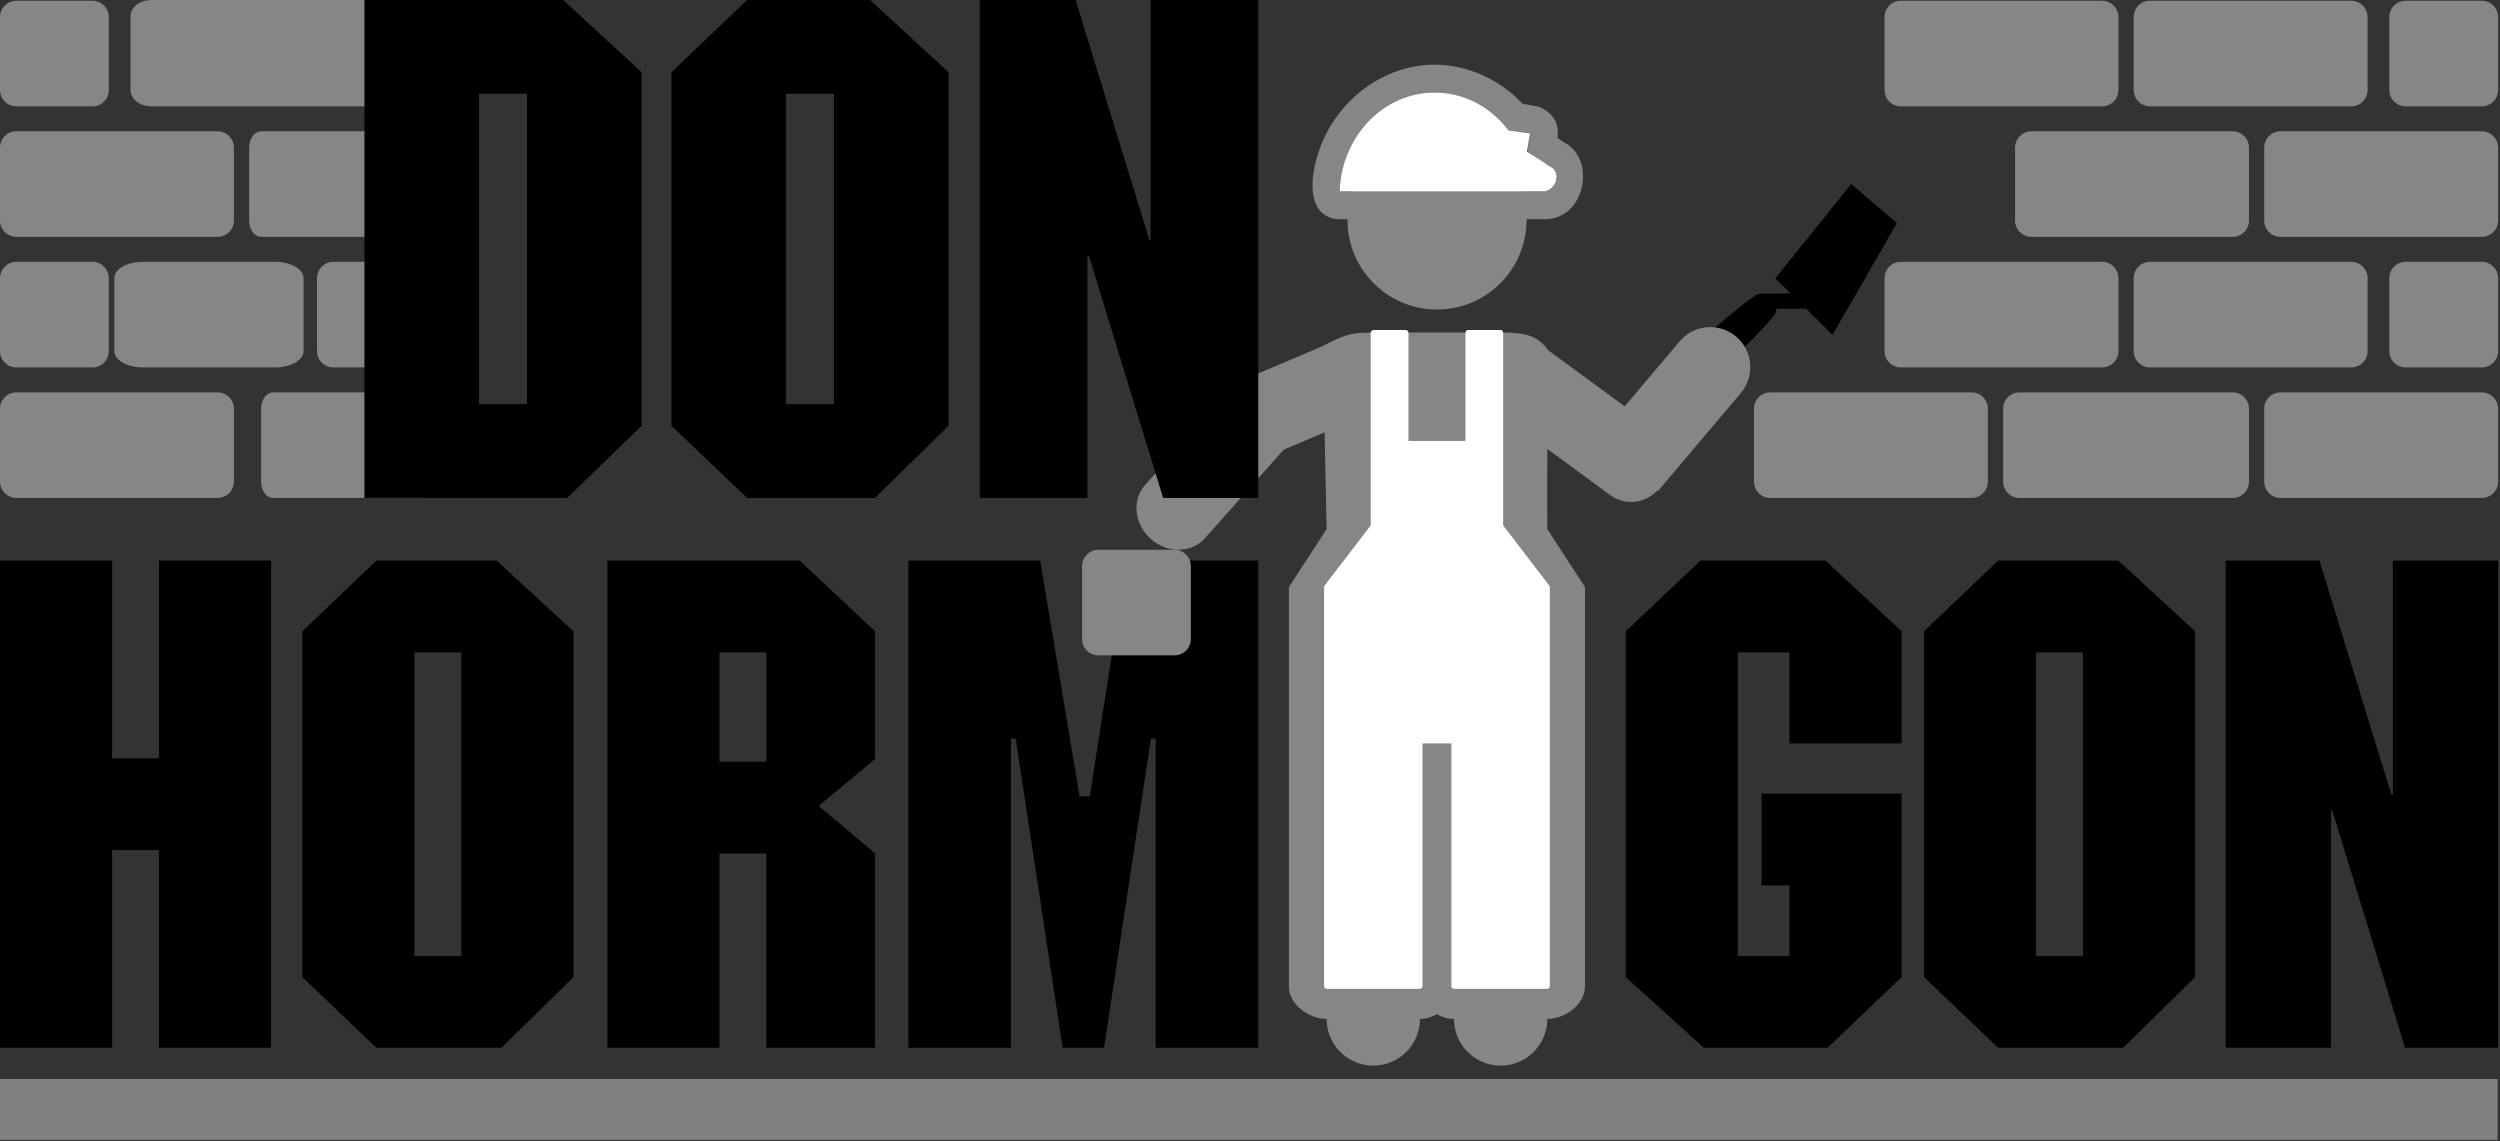
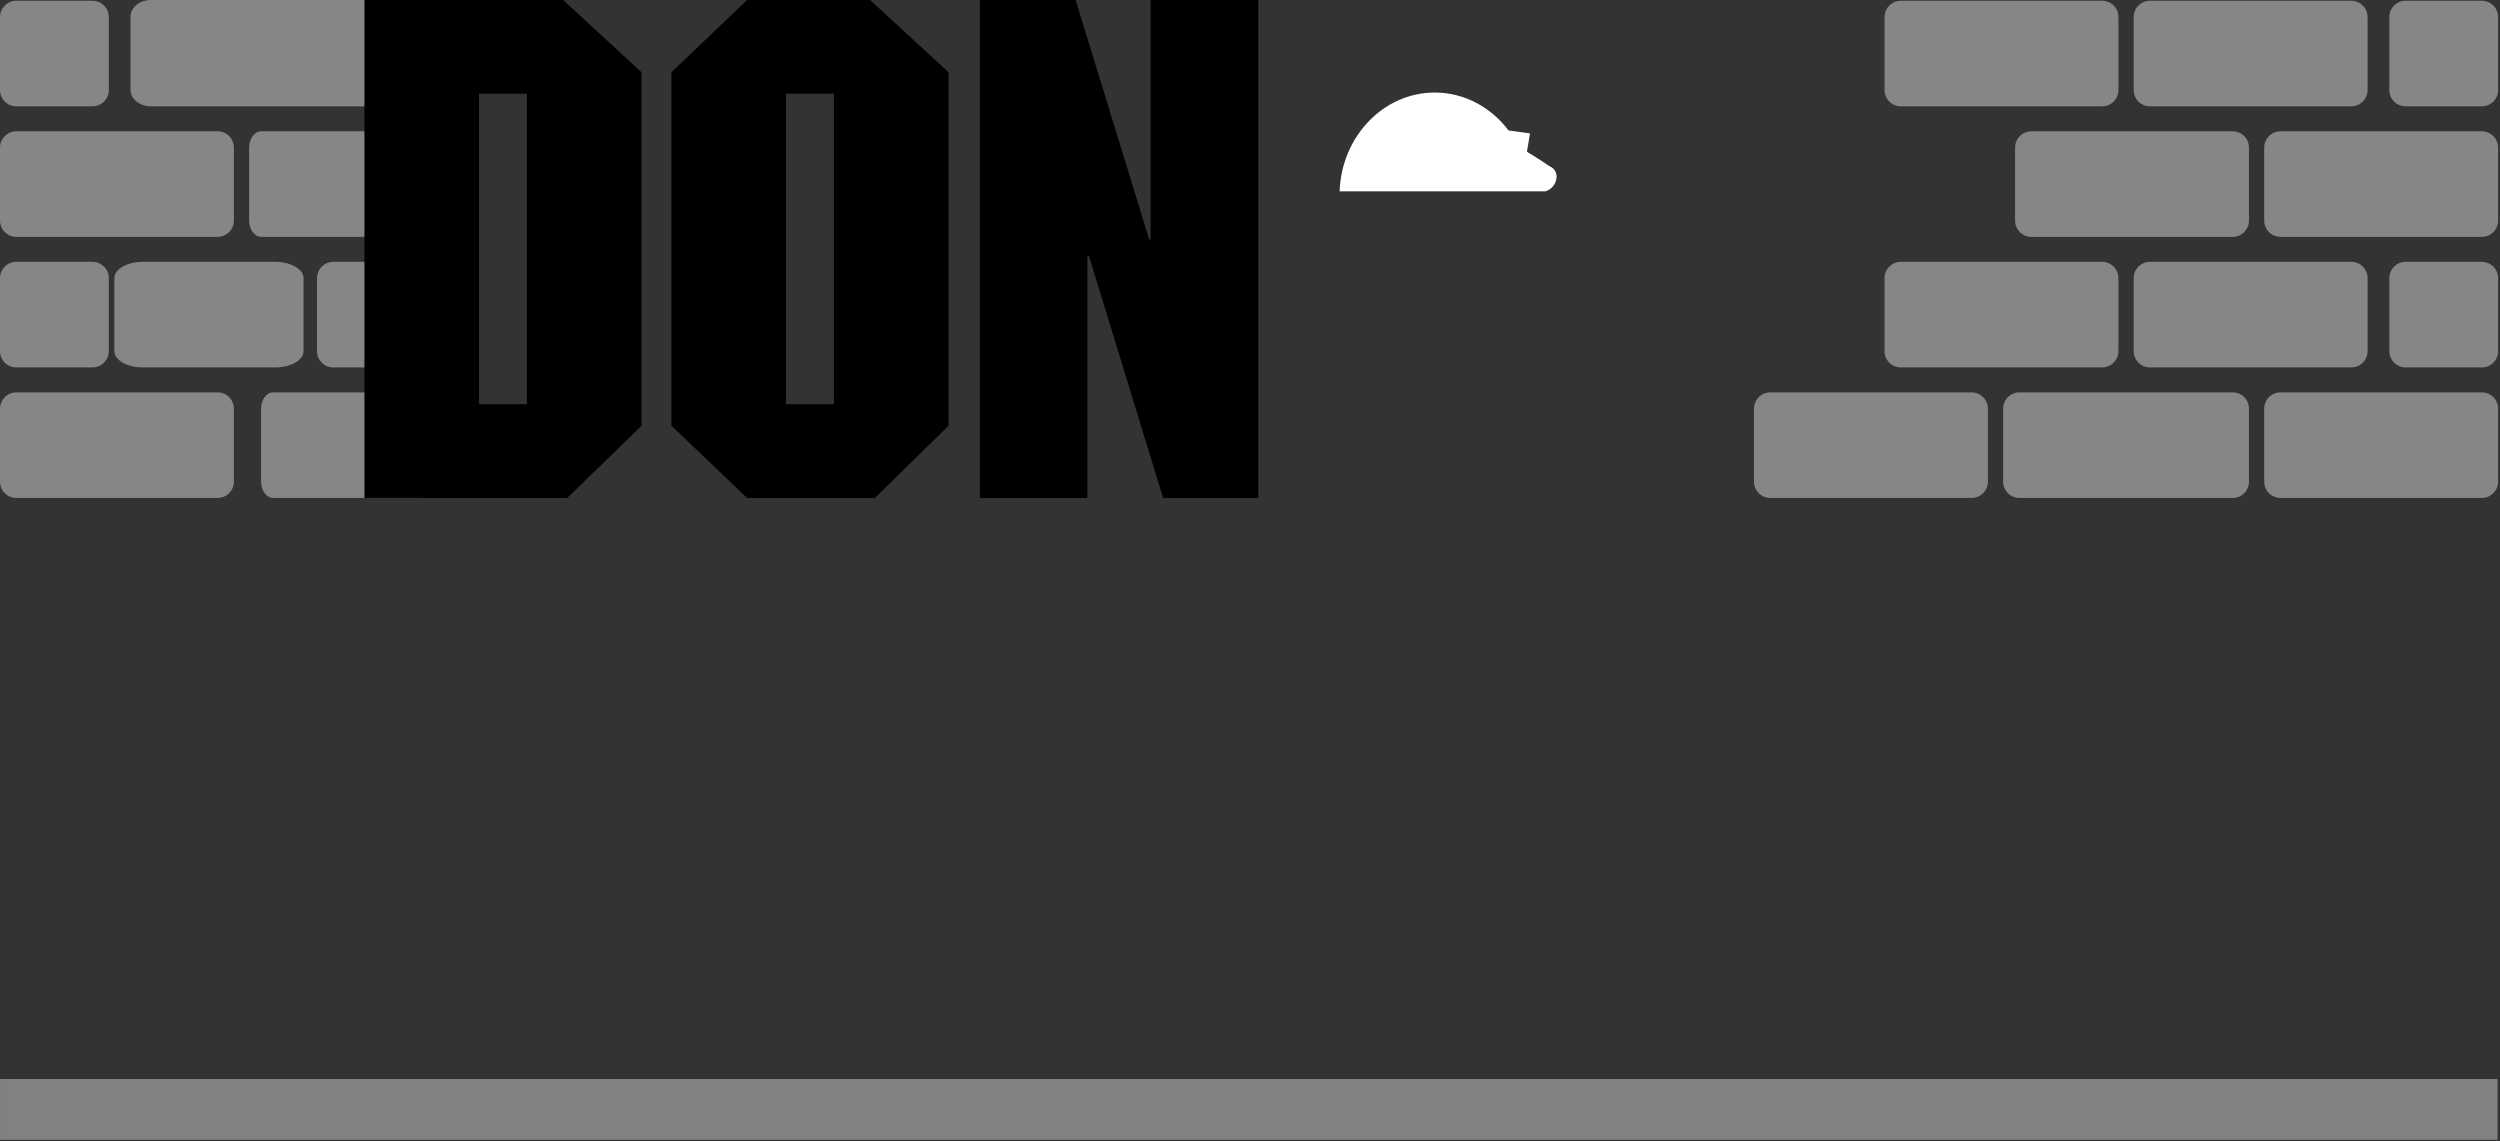
<svg xmlns="http://www.w3.org/2000/svg" clip-rule="evenodd" fill-rule="evenodd" stroke-linejoin="round" stroke-miterlimit="1.414" viewBox="0 0 493 225">
  <rect x="0" y="0" width="493" height="225" fill="#333333" stroke="none" />
  <g transform="translate(-14.602 -14.176)">
-     <path d="m36.709 163.719h9.245v-38.988h22.106v96.063h-22.106v-38.988h-9.245v38.988h-22.107v-96.063h22.107zm135.588-38.988 14.871 13.934v25.188l-11.12 9.244 11.12 9.379v38.318h-21.436v-38.318h-9.245v38.318h-22.107v-96.063zm-59.755 0 15.139 13.934v68.195l-14.202 13.934h-24.652l-14.604-13.934v-68.195l14.604-13.934zm319.795 0 15.14 13.934v68.195l-14.202 13.934h-24.652l-14.604-13.934v-68.195l14.604-13.934zm53.86 46.223h.268v-46.223h20.767v96.063h-18.355l-14.336-46.759h-.268v46.759h-20.767v-96.063h18.489zm-111.605-46.223 15.005 13.934v22.106h-22.106v-17.953h-10.183v59.889h10.183v-13.934h-5.493v-18.087h27.599v36.174l-14.603 13.934h-24.385l-15.407-13.934v-68.195l14.737-13.934zm-147.096 46.491h2.01l7.235-46.491h25.992v96.063h-20.231v-60.961h-.938l-9.244 60.961h-8.173l-9.245-60.961h-.938v60.961h-20.231v-96.063h25.993zm-121.921 31.485v-59.889h-9.245v59.889zm319.795 0v-59.889h-9.245v59.889zm-259.638-38.318v-21.571h-9.245v21.571z" fill-rule="nonzero" />
-     <path d="m367.709 72.052-3.016-2.978 14.964-18.606 9.022 7.712-12.707 22.03-5.23-5.163-5.818.029c-.049.547-.262 1.084-.639 1.531-4.251 4.989-8.996 9.314-14.25 12.952-1.152.786-2.706.602-3.642-.431 0 0 0 0 .002-.002-.937-1.032-.956-2.602-.044-3.657 4.273-4.897 9.031-9.173 14.221-12.897.608-.431 1.337-.584 2.027-.476l.01-.018z" />
    <path d="m97.829 112.373h-29.365c-1.309 0-2.377-1.439-2.377-3.217v-14.385c0-1.78 1.068-3.218 2.377-3.218h29.365c1.32 0 2.383 1.438 2.383 3.218v14.385c0 1.778-1.062 3.217-2.383 3.217zm305.573 0h-39.691c-1.784 0-3.221-1.439-3.221-3.217v-14.385c0-1.78 1.437-3.218 3.221-3.218h39.691c1.769 0 3.213 1.438 3.213 3.218v14.385c0 1.778-1.444 3.217-3.213 3.217zm51.484 0h-42.043c-1.784 0-3.221-1.439-3.221-3.217v-14.385c0-1.78 1.437-3.218 3.221-3.218h42.043c1.769 0 3.214 1.438 3.214 3.218v14.385c0 1.778-1.445 3.217-3.214 3.217zm49.132 0h-39.691c-1.784 0-3.221-1.439-3.221-3.217v-14.385c0-1.78 1.437-3.218 3.221-3.218h39.691c1.769 0 3.214 1.438 3.214 3.218v14.385c0 1.778-1.445 3.217-3.214 3.217zm-446.511 0h-39.691c-1.769 0-3.214-1.439-3.214-3.217v-14.385c0-1.78 1.445-3.218 3.214-3.218h39.691c1.784 0 3.221 1.438 3.221 3.218v14.385c0 1.778-1.436 3.217-3.221 3.217zm11.367-25.741h-26.132c-3.076 0-5.589-1.44-5.589-3.217v-14.388c0-1.778 2.513-3.219 5.589-3.219h26.132c3.089 0 5.588 1.441 5.588 3.219v14.388c0 1.777-2.498 3.216-5.588 3.217zm435.144 0h-15.029c-1.777 0-3.213-1.44-3.213-3.217v-14.388c0-1.778 1.437-3.219 3.213-3.219h15.029c1.769 0 3.214 1.441 3.214 3.219v14.388c0 1.777-1.445 3.216-3.214 3.217zm-25.743 0h-39.691c-1.784 0-3.221-1.44-3.221-3.217v-14.388c0-1.778 1.437-3.219 3.221-3.219h39.691c1.771 0 3.216 1.441 3.216 3.219v14.388c0 1.777-1.444 3.216-3.216 3.217zm-49.132 0h-39.691c-1.784 0-3.221-1.44-3.221-3.217v-14.388c0-1.778 1.437-3.219 3.221-3.219h39.691c1.771 0 3.216 1.441 3.216 3.219v14.388c0 1.777-1.444 3.216-3.216 3.217zm-396.298 0h-15.029c-1.769 0-3.214-1.44-3.214-3.217v-14.388c0-1.778 1.445-3.219 3.214-3.219h15.029c1.776 0 3.213 1.441 3.213 3.219v14.388c0 1.777-1.436 3.216-3.213 3.217zm62.51 0h-15.029c-1.769 0-3.213-1.44-3.213-3.217v-14.388c0-1.778 1.444-3.219 3.213-3.219h15.029c1.776 0 3.214 1.441 3.214 3.219v14.388c0 1.777-1.437 3.216-3.214 3.217zm.122-25.744h-29.365c-1.309 0-2.378-1.437-2.378-3.219v-14.384c0-1.778 1.069-3.219 2.378-3.219h29.365c1.32 0 2.383 1.441 2.383 3.219v14.384c0 1.781-1.062 3.218-2.383 3.219zm359.409 0h-39.691c-1.784 0-3.221-1.437-3.221-3.219v-14.384c0-1.778 1.437-3.219 3.221-3.219h39.691c1.769 0 3.214 1.441 3.214 3.219v14.384c0 1.781-1.445 3.218-3.214 3.219zm49.132 0h-39.691c-1.784 0-3.221-1.437-3.221-3.219v-14.384c0-1.778 1.437-3.219 3.221-3.219h39.691c1.769 0 3.214 1.441 3.214 3.219v14.384c0 1.781-1.445 3.218-3.214 3.219zm-446.511 0h-39.691c-1.769 0-3.214-1.437-3.214-3.219v-14.384c0-1.778 1.445-3.219 3.214-3.219h39.691c1.784 0 3.221 1.441 3.221 3.219v14.384c0 1.781-1.436 3.218-3.221 3.219zm36.716-25.743h-49.841c-2.225 0-4.039-1.447-4.039-3.241v-14.487c0-1.79 1.814-3.241 4.039-3.241h49.841c2.24 0 4.045 1.451 4.045 3.241v14.487c0 1.794-1.805 3.241-4.045 3.241zm409.795 0h-15.029c-1.777 0-3.213-1.437-3.213-3.219v-14.384c0-1.777 1.437-3.218 3.213-3.218h15.029c1.769 0 3.214 1.441 3.214 3.218v14.384c0 1.782-1.445 3.219-3.214 3.219zm-25.743 0h-39.691c-1.784 0-3.221-1.437-3.221-3.219v-14.384c0-1.777 1.437-3.218 3.221-3.218h39.691c1.771 0 3.216 1.441 3.216 3.218v14.384c0 1.782-1.444 3.219-3.216 3.219zm-49.132 0h-39.691c-1.784 0-3.221-1.437-3.221-3.219v-14.384c0-1.777 1.437-3.218 3.221-3.218h39.691c1.771 0 3.216 1.441 3.216 3.218v14.384c0 1.782-1.444 3.219-3.216 3.219zm-396.298 0h-15.029c-1.769 0-3.214-1.437-3.214-3.219v-14.384c0-1.777 1.445-3.218 3.214-3.218h15.029c1.776 0 3.213 1.441 3.213 3.218v14.384c0 1.782-1.436 3.219-3.213 3.219z" fill="#868686" fill-rule="nonzero" />
-     <path d="m334.987 94.309 10.845-12.827c1.352-1.6 3.285-2.596 5.372-2.771s4.159.487 5.758 1.839c.001 0 .001.001.002.001 1.599 1.353 2.596 3.285 2.771 5.372.175 2.088-.487 4.159-1.839 5.759-6.343 7.502-16.348 19.335-16.348 19.335l-.155-.118c-1.065 1.17-2.503 1.947-4.082 2.189-1.82.28-3.676-.176-5.161-1.265l-12.416-9.113-.025 7.507.013 8.301 7.442 11.436v78.721c0 3.554-3.88 6.436-7.435 6.436 0 5.081-4.126 9.204-9.207 9.204-5.082 0-9.201-4.123-9.201-9.204-1.233 0-2.374-.347-3.35-.944-.982.598-2.131.944-3.356.944 0 5.081-4.126 9.204-9.207 9.204-5.082 0-9.201-4.123-9.201-9.204-3.555 0-7.435-2.882-7.435-6.436v-78.721l7.435-11.436-.4-19.086-8.06 3.425-15.546 17.473c-2.638 2.965-7.418 3.018-10.677.118 0 0-.001 0-.001-.001-3.259-2.899-3.762-7.653-1.124-10.618l15.343-17.245c.637-1.383 1.771-2.543 3.283-3.185l16.461-6.996c2.264-1.243 4.418-2.204 6.292-2.455 1.126-.157 2.344-.198 3.63-.198v38.204l-9.201 12v78.721h18.408v-48.405h6.706v48.405h18.408v-78.722l-9.207-12c0-19.601 0 5.145 0-38.204 3.875 0 7.108.218 9.277 3.398v.014zm-88.765 49.101h-15.029c-1.769 0-3.213-1.437-3.213-3.218v-14.385c0-1.777 1.444-3.218 3.213-3.218h15.029c1.776 0 3.214 1.441 3.214 3.218v14.385c0 1.781-1.437 3.218-3.214 3.218zm45.628-63.66h12.243v21.88h-12.243zm6.129-39.844c9.745 0 17.657 7.911 17.657 17.656s-7.912 17.656-17.657 17.656c-9.744 0-17.656-7.911-17.656-17.656s7.912-17.656 17.656-17.656z" fill="#868686" />
-     <path d="m294.615 209.175h-18.408c-.273-.043-.452-.195-.5-.5v-78.721c.022-.201.067-.246.103-.305l9.098-11.865v-38.034s.078-.433.5-.5h6.442c.274.043.452.195.5.5v21.38h11.243v-21.381c.043-.273.195-.451.5-.5h6.429c.051.008.103.017.154.025.187.095.31.25.346.475v38.035l9.103 11.865s.078.066.104.304v78.722c-.043.272-.195.451-.5.5h-18.408c-.273-.044-.452-.196-.5-.5v-47.905h-5.706v47.905c-.043.273-.195.452-.5.5z" fill="#fff" />
  </g>
-   <path d="m365.507 354.973c6.464.075 12.727 2.981 17.132 7.709l2.513.441c.965.213 1.218.354 1.701.631 1.949 1.119 3.058 3.004 2.687 5.677l1.187.798c.786.403.838.491 1.152.734 4.932 3.803 2.88 14.128-4.48 14.483-.089.005-.177.005-.266.007h-40.565c-1.126-.032-1.465-.157-2.087-.412-4.513-1.851-3.681-9.046-1.421-14.563 3.587-8.76 12.146-15.34 21.956-15.504.164-.001.327-.002.491-.001zm20.379 25.127s-.009-.004 0 0zm-20.678-19.627c-9.752.097-18.205 9.027-18.64 19.48h40.565c2.034-.606 3.357-3.945.848-4.938-1.431-.984-2.889-1.917-4.371-2.812l.505-3.679-4.23-.572c-.108-.142-.218-.283-.328-.423-3.499-4.358-8.789-7.075-14.349-7.056zm25.023 9.521c1.599.706-.318-.133 0 0z" fill="#868686" fill-rule="nonzero" transform="translate(-82.397 -342.221)" />
  <path d="m387.133 379.953h-40.565c.388-10.823 8.645-19.481 18.759-19.481 5.87 0 11.114 2.917 14.558 7.48l4.23.572-.605 3.619s2.214 1.313 4.471 2.872c.841.324 1.39 1.139 1.374 2.04v.001c-.025 1.38-.957 2.534-2.222 2.897z" fill="#fff" transform="translate(-82.397 -342.221)" />
  <path d="m125.641 14.176 15.476 14.244v69.71l-14.655 14.243h-39.991v-98.197zm60.534 0 15.476 14.244v69.71l-14.517 14.243h-25.2l-14.928-14.243v-69.71l14.928-14.244zm55.056 47.25h.274v-47.25h21.228v98.197h-18.763l-14.654-47.797h-.274v47.797h-21.228v-98.197h18.9zm-122.712 32.458v-61.219h-9.45v61.219zm60.534 0v-61.219h-9.45v61.219z" fill-rule="nonzero" transform="translate(-14.602 -14.176)" />
  <path d="m81 555h494v3h-494z" fill="#818181" transform="matrix(.997 0 0 4 -80.756 -2007.221)" />
</svg>